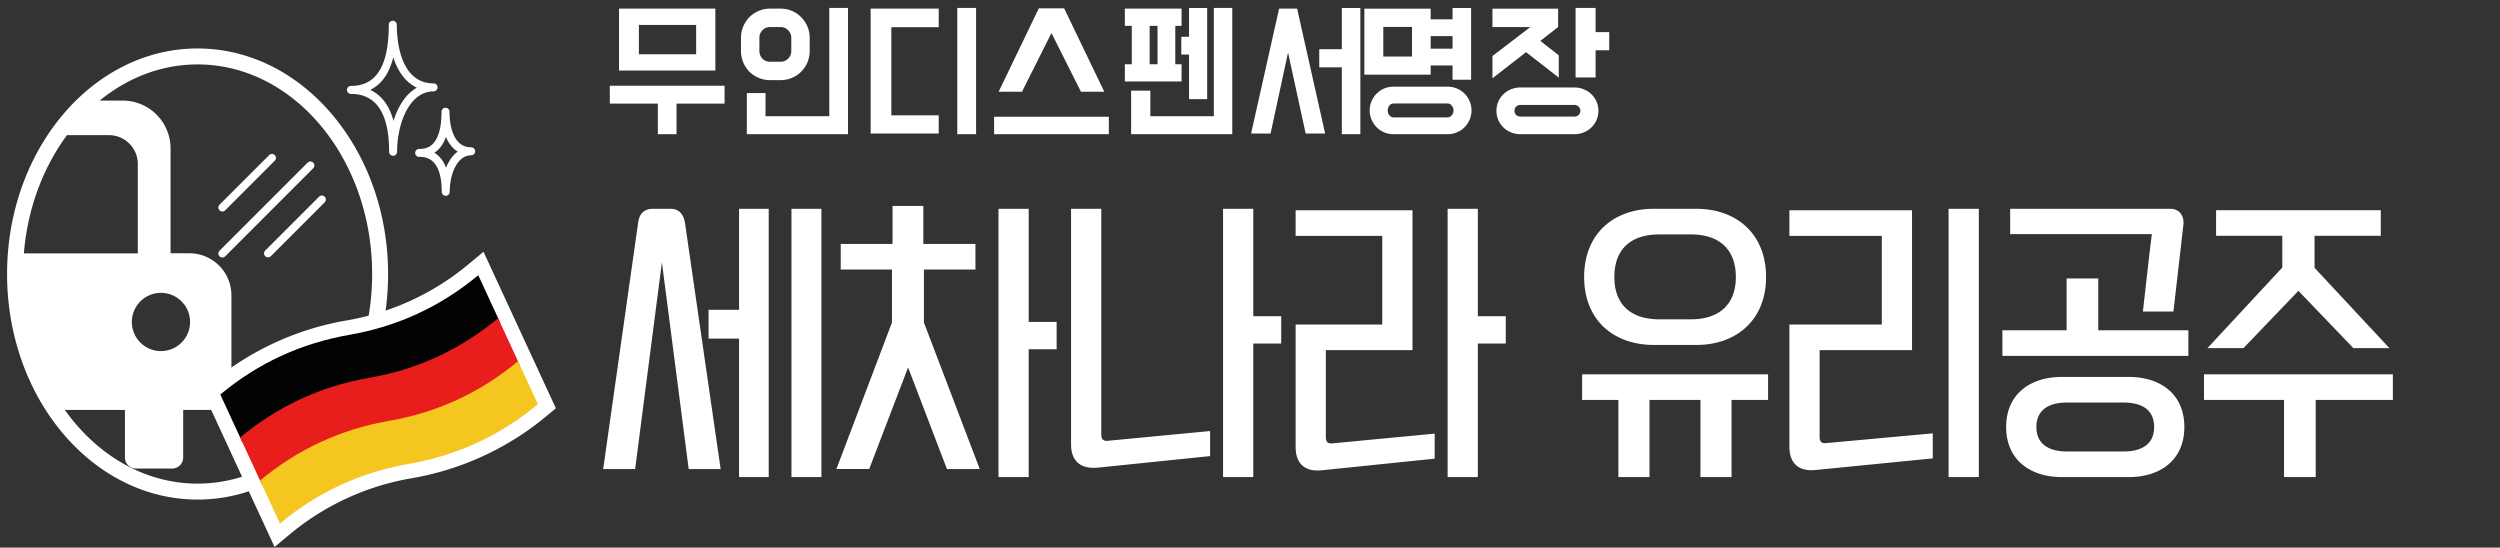
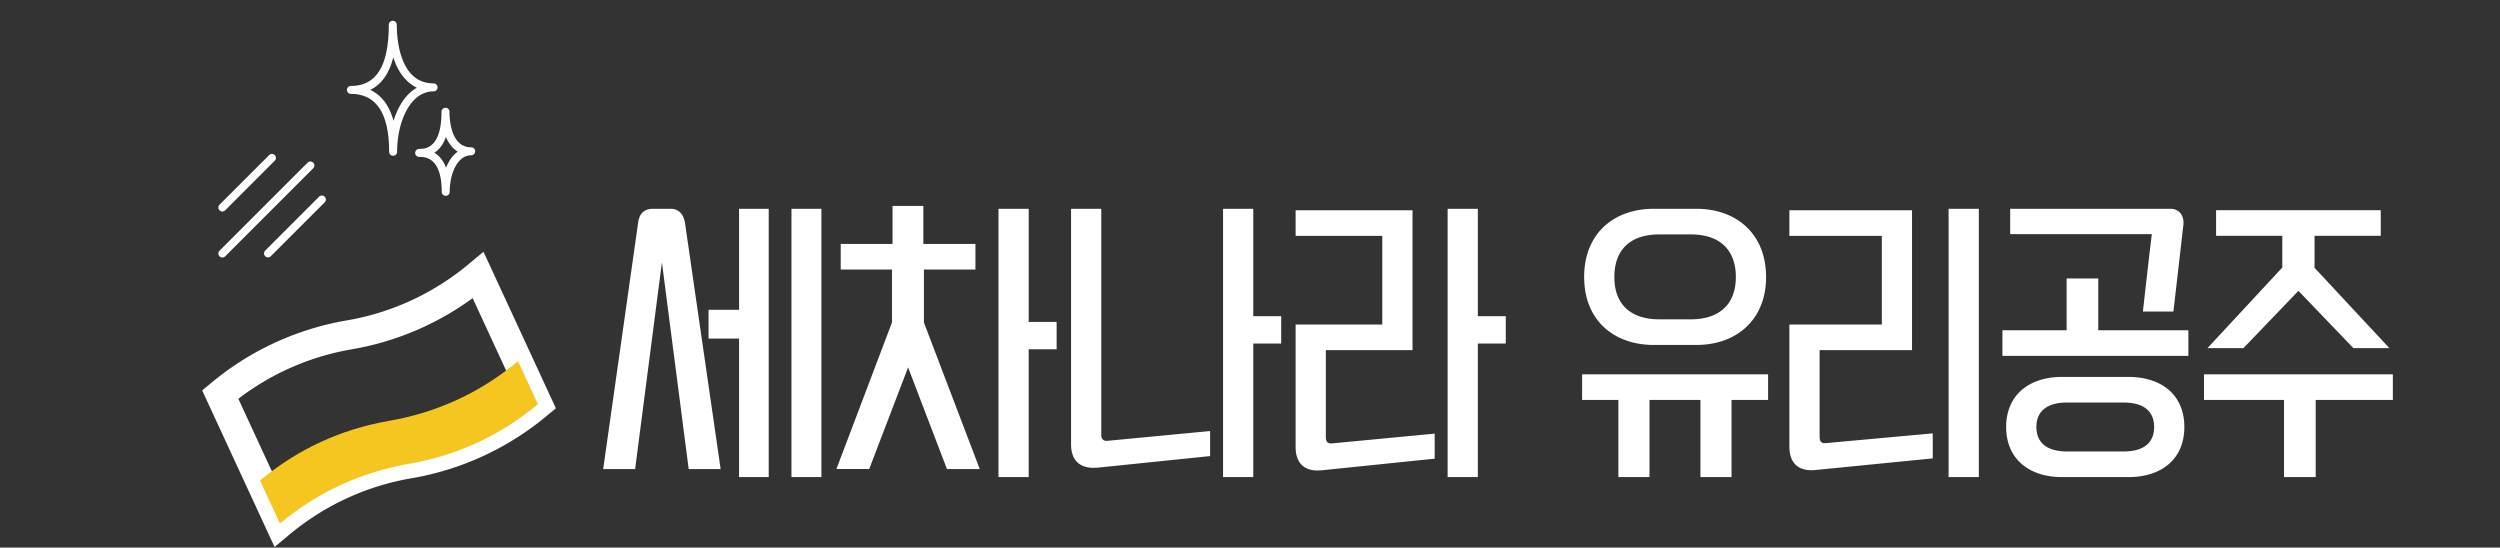
<svg xmlns="http://www.w3.org/2000/svg" fill="none" height="46" viewBox="0 0 210 46" width="210">
  <rect x="0" y="0" width="210" height="46" fill="#333333" stroke="none" />
  <g fill="#fff">
-     <path d="m11.572 21.275h-9.572v.022h9.572z" />
-     <path d="m16.596 40.624c-4.459 0-8.457-2.405-11.149-6.189h5.047v3.996c0 .51.417.927.927.927h3.04a.93.93 0 0 0 .927-.927v-3.996h2.463c.873 0 1.588-.715 1.588-1.587v-8.052a3.532 3.532 0 0 0 -3.522-3.521h-1.59v-8.812a4.026 4.026 0 0 0 -4.014-4.015h-1.939c2.346-1.915 5.177-3.036 8.222-3.036 8.086 0 14.664 7.898 14.664 17.606s-6.578 17.606-14.664 17.606zm-3.074-16.026c.282 0 .553.05.805.139a2.446 2.446 0 1 1 -3.252 2.308 2.447 2.447 0 0 1 2.447-2.447zm-11.517-3.323c.312-3.787 1.628-7.223 3.622-9.923h3.53a2.425 2.425 0 0 1 2.419 2.418v7.527h-9.572zm14.591-17.203c-8.824 0-16.002 8.5-16.002 18.946 0 10.447 7.178 18.946 16.002 18.946 8.825 0 16.003-8.5 16.003-18.946 0-10.447-7.178-18.946-16.002-18.946z" />
    <path d="m2 21.298c0-.008 0-.016.002-.023zm16.679-3.533a.335.335 0 0 1 -.237-.572l4.166-4.165a.334.334 0 1 1 .473.473l-4.165 4.166a.335.335 0 0 1 -.237.098zm0 3.865a.335.335 0 0 1 -.237-.572l7.402-7.402a.335.335 0 0 1 .474.473l-7.402 7.403a.335.335 0 0 1 -.237.098zm3.836-.012a.335.335 0 0 1 -.237-.571l4.523-4.523a.334.334 0 1 1 .473.473l-4.524 4.523a.334.334 0 0 1 -.236.098zm8.585-14.068c.826.386 1.565 1.162 1.958 2.608.375-1.233 1.032-2.268 1.96-2.79-.91-.433-1.591-1.316-1.982-2.556-.344 1.368-.99 2.283-1.937 2.739zm1.922 5.535a.335.335 0 0 1 -.335-.335c0-3.226-1.079-4.862-3.208-4.862a.335.335 0 1 1 0-.67c2.14 0 3.18-1.686 3.18-5.157a.335.335 0 0 1 .669 0c0 1.16.223 4.944 3.093 4.944a.335.335 0 1 1 0 .67c-1.99 0-3.064 2.615-3.064 5.075 0 .185-.15.335-.335.335zm3.463-.253c.396.238.748.632.983 1.259.225-.568.554-1.047.982-1.354-.424-.26-.76-.68-.994-1.233-.232.66-.58 1.076-.971 1.328zm.955 3.617a.335.335 0 0 1 -.335-.335c0-2.936-1.426-2.936-1.895-2.936a.334.334 0 1 1 0-.67c.464 0 1.877 0 1.877-3.121a.335.335 0 1 1 .67 0c0 .7.13 2.987 1.822 2.987a.335.335 0 0 1 0 .67c-1.172 0-1.804 1.582-1.804 3.07 0 .185-.15.335-.335.335zm29.043 1.089h2.515v22.538h-2.515zm-4.401 22.538v-11.631h-2.563v-2.419h2.563v-8.488h2.49v22.538zm-4.232-.677-2.249-17.363-2.25 17.363h-2.683l2.95-20.797c.12-.677.508-1.064 1.233-1.064h1.475c.726 0 1.088.485 1.21 1.161l2.998 20.7zm26.023.677v-22.538h2.538v9.504h2.346v2.297h-2.347v10.737h-2.538zm-6.264-17.435v4.449l4.691 12.31h-2.756l-3.265-8.537-3.265 8.536h-2.756l4.667-12.309v-4.45h-4.304v-2.15h4.353v-3.193h2.587v3.193h4.376v2.152h-4.327zm25.128 17.435v-22.538h2.539v9.02h2.345v2.298h-2.345v11.22zm-10.495-.798c-1.403.145-2.273-.484-2.273-1.959v-19.779h2.539v18.958c0 .386.17.557.508.532l8.633-.823v2.105l-9.407.967zm29.359.798v-22.538h2.538v9.02h2.346v2.298h-2.346v11.22zm-10.495-.58c-1.403.169-2.274-.46-2.274-1.96v-10.276h7.279v-7.448h-7.279v-2.152h9.818v11.752h-7.279v7.302c0 .411.169.557.508.532l8.634-.821v2.103zm30.909-12.672c2.539 0 3.796-1.378 3.796-3.555 0-2.2-1.257-3.579-3.796-3.579h-2.612c-2.563 0-3.797 1.379-3.797 3.58 0 2.176 1.234 3.554 3.797 3.554zm-3.095 2.152c-3.362 0-5.852-2.079-5.852-5.707 0-3.65 2.49-5.73 5.852-5.73h3.578c3.338 0 5.852 2.08 5.852 5.73 0 3.628-2.514 5.707-5.852 5.707zm-2.976 11.1v-6.48h-3.046v-2.153h15.621v2.152h-3.07v6.481h-2.612v-6.48h-4.28v6.48zm27.738-22.538h2.54v22.538h-2.54zm-11.099 21.933c-1.404.169-2.274-.46-2.274-1.958v-10.253h7.763v-7.448h-7.763v-2.152h10.301v11.753h-7.762v7.279c0 .411.169.556.508.532l8.996-.822v2.103l-9.769.967zm21.037-5.658c-1.596 0-2.563.677-2.563 2.055 0 1.379.967 2.055 2.563 2.055h4.763c1.621 0 2.564-.676 2.564-2.055 0-1.378-.943-2.055-2.564-2.055zm6.384-7.642c.242-2.152.483-4.328.75-6.504h-11.898v-2.129h13.469c.677 0 1.088.508 1.088 1.137v.145l-.846 7.35h-2.563zm-6.796 13.905c-2.732 0-4.691-1.5-4.691-4.208 0-2.709 1.959-4.207 4.691-4.207h5.587c2.757 0 4.691 1.498 4.691 4.207s-1.934 4.208-4.691 4.208zm-5.005-10.181v-2.152h5.393v-4.353h2.659v4.353h7.569v2.152zm29.484-.652-4.619-4.812-4.618 4.812h-3.023l6.287-6.771v-2.662h-5.562v-2.152h13.833v2.152h-5.562v2.685l6.287 6.747h-3.023zm-5.828 10.833v-6.48h-6.722v-2.153h15.863v2.152h-6.481v6.481zm-171.837-6.578 3.953 8.55a24.063 24.063 0 0 1 10.157-4.297 21.637 21.637 0 0 0 9.524-4.157l-3.954-8.55a24.053 24.053 0 0 1 -10.156 4.298 21.64 21.64 0 0 0 -9.524 4.157zm3.042 12.447-6.08-13.148.728-.606a24.1 24.1 0 0 1 11.41-5.275 21.666 21.666 0 0 0 10.26-4.744l1.232-1.024 6.08 13.148-.728.605a24.097 24.097 0 0 1 -11.41 5.276 21.667 21.667 0 0 0 -10.26 4.743z" />
  </g>
-   <path d="m18.504 33.138c3.166-2.633 6.778-4.302 10.835-5.01 4.057-.706 7.669-2.376 10.835-5.009l1.837 3.973c-3.166 2.633-6.778 4.303-10.835 5.01-4.057.706-7.669 2.376-10.835 5.01z" fill="#020202" />
-   <path d="m20.172 36.75c3.166-2.633 6.778-4.303 10.835-5.01 4.057-.706 7.669-2.376 10.835-5.009l1.837 3.973c-3.166 2.633-6.778 4.303-10.835 5.01-4.057.706-7.669 2.376-10.835 5.009z" fill="#e71e1b" />
  <path d="m21.844 40.362c3.166-2.633 6.778-4.303 10.835-5.01 4.057-.706 7.669-2.376 10.835-5.01l1.67 3.613c-3.167 2.632-6.778 4.302-10.835 5.009s-7.669 2.377-10.835 5.01z" fill="#f5c520" />
-   <path d="m60.09.725v5.2h-8.092v-5.2h8.093zm.774 6.478v1.502h-4.035v2.567h-1.57v-2.567h-4.035v-1.502zm-2.388-5.111h-4.808v2.466h4.808zm6.21.18a.876.876 0 0 0 -.64.268.855.855 0 0 0 -.257.628v1.12c0 .247.086.46.258.64a.89.89 0 0 0 .639.258h.885a.854.854 0 0 0 .628-.258.873.873 0 0 0 .269-.64v-1.12a.837.837 0 0 0 -.27-.628.837.837 0 0 0 -.627-.269h-.885zm.884-1.548a2.41 2.41 0 0 1 1.726.717 2.456 2.456 0 0 1 .718 1.726v1.12a2.456 2.456 0 0 1 -.717 1.737 2.418 2.418 0 0 1 -.774.517 2.41 2.41 0 0 1 -.953.19h-.885a2.41 2.41 0 0 1 -.953-.19 2.555 2.555 0 0 1 -.785-.516 2.554 2.554 0 0 1 -.515-.784 2.41 2.41 0 0 1 -.19-.953v-1.12c0-.336.063-.65.19-.941.127-.3.298-.56.515-.785a2.457 2.457 0 0 1 1.738-.717h.885zm-1.267 9.034h5.358v-9.089h1.57v10.603h-8.497v-3.452h1.57v1.939zm8.833-9.033h5.717v1.558h-3.98v7.407h3.98v1.525h-5.717zm7.275 10.547v-10.603h1.58v10.603zm12.732-1.469v1.469h-9.64v-1.469zm-2.342-2.096-2.478-4.931-2.477 4.931h-1.961l3.374-7.005h2.13l3.373 7.005zm5.828 2.052h5.335v-9.09h1.547v10.603h-8.496v-3.654h1.614v2.14zm-2.141-9.034h4.763v1.445h-.526v3.23h.526v1.445h-4.763v-1.445h.583v-3.23h-.583zm5.391 3.855h-.65v-1.49h.65v-2.421h1.524v7.655h-1.524zm-3.306.819h.66v-3.229h-.66v3.23zm13.102 5.817-1.48-6.804-1.468 6.804h-1.636l2.353-10.491h1.514l2.353 10.49h-1.636zm4.595.056h-1.558v-5.616h-1.894v-1.524h1.894v-3.463h1.558zm5.907-9.651h1.838v-.951h1.558v6.03h-1.558v-1.2h-1.838v.774h-5.571v-5.549h5.571zm-5.122 7.656c0-.277.052-.535.157-.774a1.987 1.987 0 0 1 1.053-1.065 1.99 1.99 0 0 1 .785-.156h4.562c.276 0 .534.052.773.156.247.105.46.247.639.426.179.18.321.393.426.64.104.238.157.496.157.773 0 .276-.053.534-.157.773-.105.247-.247.46-.426.639-.179.18-.392.321-.639.426a1.908 1.908 0 0 1 -.773.157h-4.562a1.99 1.99 0 0 1 -.785-.157 1.988 1.988 0 0 1 -1.053-1.065 1.902 1.902 0 0 1 -.157-.773zm1.513 0c0 .15.045.284.134.403.097.12.221.18.37.18h4.517c.15 0 .269-.06.359-.18a.624.624 0 0 0 .146-.403.624.624 0 0 0 -.146-.404.426.426 0 0 0 -.359-.18h-4.517a.457.457 0 0 0 -.37.18.66.66 0 0 0 -.134.404zm2.04-7.017h-2.41v2.488h2.41zm1.569 1.827h1.838v-1.053h-1.838zm12.094 3.262c.276 0 .534.052.773.157.246.097.459.235.639.414a1.907 1.907 0 0 1 .583 1.39 1.918 1.918 0 0 1 -.583 1.39c-.18.18-.393.318-.639.415a1.908 1.908 0 0 1 -.773.157h-4.574c-.276 0-.538-.053-.784-.157a1.876 1.876 0 0 1 -.628-.415 1.907 1.907 0 0 1 -.583-1.39 1.918 1.918 0 0 1 .583-1.39c.179-.179.389-.317.628-.414.246-.105.508-.157.784-.157zm-1.39-6.624v1.545l-1.491 1.166 1.547 1.21v1.874l-2.746-2.14-2.825 2.196v-1.872l3.183-2.433h-3.183v-1.546h5.515zm1.468 5.783v-5.84h1.681v2.03h1.144v1.524h-1.144v2.286zm-4.652 2.31a.474.474 0 0 0 -.347.145.494.494 0 0 0 -.135.347c0 .135.045.247.135.337a.474.474 0 0 0 .347.145h4.574a.461.461 0 0 0 .336-.145.438.438 0 0 0 .145-.337.474.474 0 0 0 -.145-.347.461.461 0 0 0 -.336-.146h-4.574z" fill="#fff" />
</svg>